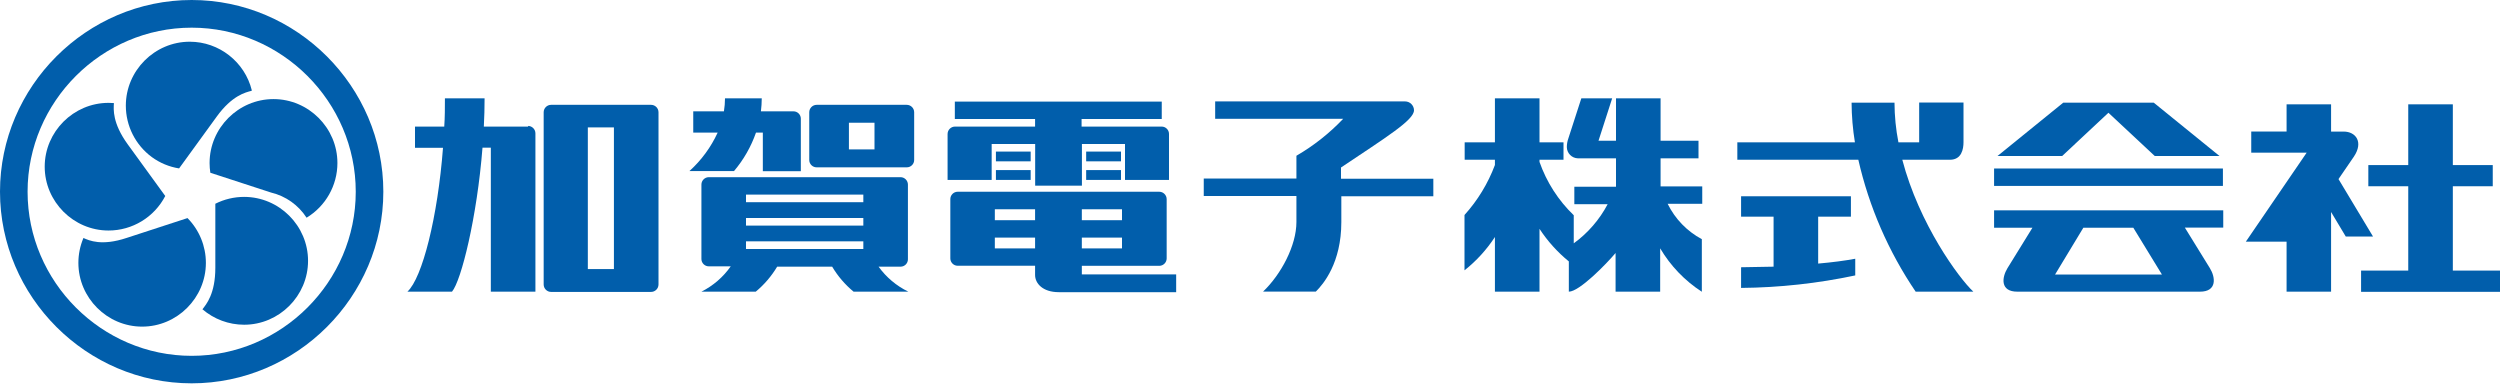
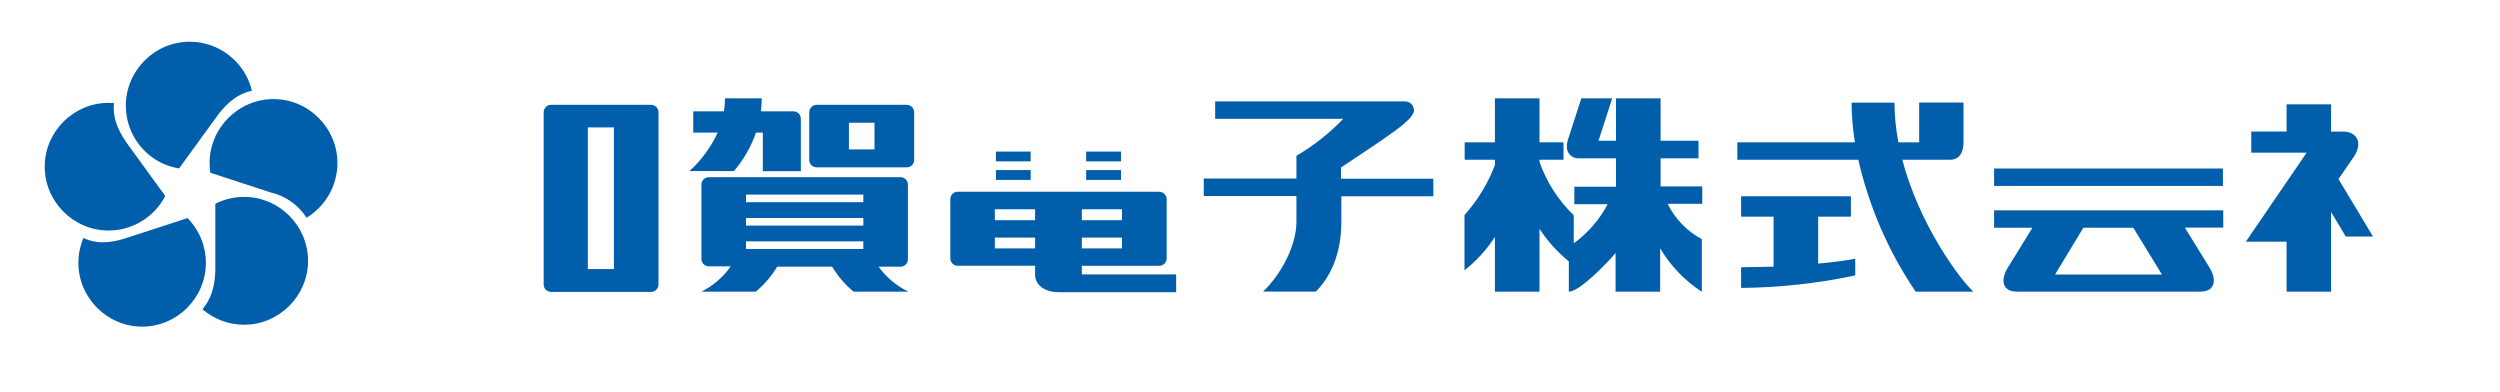
<svg xmlns="http://www.w3.org/2000/svg" width="100%" height="100%" viewBox="0 0 300 47" version="1.1" xml:space="preserve" style="fill-rule:evenodd;clip-rule:evenodd;stroke-linejoin:round;stroke-miterlimit:2;">
-   <path d="M0,23C-0,10.383 10.383,0 23,0C35.617,-0 46,10.383 46,23C46,35.617 35.617,46 23,46C10.383,46 0,35.617 0,23M23,42.7C33.802,42.7 42.69,33.812 42.69,23.01C42.69,12.208 33.802,3.32 23,3.32C12.202,3.32 3.315,12.202 3.31,23C3.31,23.003 3.31,23.007 3.31,23.01C3.31,33.812 12.198,42.7 23,42.7L23,42.7" style="fill:rgb(1,94,171);fill-rule:nonzero;" />
  <path d="M24.28,37.1C25.673,38.304 27.454,38.967 29.296,38.967C33.503,38.967 36.966,35.505 36.966,31.297C36.966,27.09 33.503,23.627 29.296,23.627C28.095,23.627 26.912,23.909 25.84,24.45L25.84,32.13C25.84,35.26 24.76,36.51 24.28,37.13" style="fill:rgb(1,94,171);fill-rule:nonzero;" />
  <path d="M36.78,26.13C39.08,24.744 40.49,22.247 40.49,19.561C40.49,15.353 37.028,11.891 32.82,11.891C28.613,11.891 25.15,15.353 25.15,19.561C25.15,19.952 25.18,20.343 25.24,20.73L32.54,23.11C34.285,23.529 35.804,24.604 36.78,26.11" style="fill:rgb(1,94,171);fill-rule:nonzero;" />
  <path d="M30.22,10.85C29.382,7.43 26.291,5.006 22.77,5.006C18.563,5.006 15.1,8.468 15.1,12.676C15.1,15.111 16.26,17.405 18.22,18.85C19.187,19.556 20.308,20.022 21.49,20.21L26,14C27.83,11.47 29.44,11.09 30.18,10.9" style="fill:rgb(1,94,171);fill-rule:nonzero;" />
  <path d="M13.67,12.37C13.456,12.352 13.24,12.343 13.025,12.343C8.823,12.343 5.365,15.801 5.365,20.003C5.365,24.205 8.823,27.663 13.025,27.663C15.885,27.663 18.517,26.061 19.83,23.52L15.32,17.31C13.48,14.77 13.62,13.12 13.67,12.37" style="fill:rgb(1,94,171);fill-rule:nonzero;" />
  <path d="M10,28.59C9.608,29.526 9.406,30.53 9.406,31.545C9.406,35.741 12.86,39.195 17.056,39.195C21.253,39.195 24.706,35.741 24.706,31.545C24.706,29.534 23.913,27.601 22.5,26.17L15.2,28.55C12.2,29.55 10.7,28.87 10,28.55" style="fill:rgb(1,94,171);fill-rule:nonzero;" />
  <path d="M160.92,20.1C166.4,16.43 169.68,14.41 169.68,13.23C169.675,12.651 169.199,12.175 168.62,12.17L145.82,12.17L145.82,14.26L161.18,14.26C159.53,15.996 157.641,17.488 155.57,18.69L155.57,21.42L144.45,21.42L144.45,23.52L155.57,23.52L155.57,26.65C155.57,29.45 153.75,32.91 151.57,34.99L157.9,34.99C158.81,34.09 160.96,31.54 160.96,26.65L160.96,23.55L172,23.55L172,21.45L160.92,21.45L160.92,20.1Z" style="fill:rgb(1,94,171);fill-rule:nonzero;" />
  <path d="M78.13,12.58L66.13,12.58C65.642,12.58 65.24,12.982 65.24,13.47L65.24,34.14C65.24,34.628 65.642,35.03 66.13,35.03L78.13,35.03C78.618,35.03 79.02,34.628 79.02,34.14L79.02,13.47C79.02,12.982 78.618,12.58 78.13,12.58M73.67,32.29L70.54,32.29L70.54,15.29L73.67,15.29L73.67,32.29Z" style="fill:rgb(1,94,171);fill-rule:nonzero;" />
  <path d="M108.06,21.26L85.06,21.26C84.572,21.26 84.17,21.662 84.17,22.15C84.17,22.15 84.17,31.08 84.17,31.08C84.17,31.563 84.567,31.96 85.05,31.96C85.053,31.96 85.057,31.96 85.06,31.96L87.69,31.96C86.786,33.248 85.576,34.293 84.17,35L90.69,35C91.71,34.153 92.579,33.138 93.26,32L99.86,32C100.537,33.141 101.407,34.156 102.43,35L109,35C107.58,34.311 106.353,33.28 105.43,32L108.06,32C108.063,32 108.067,32 108.07,32C108.553,32 108.95,31.603 108.95,31.12C108.95,31.12 108.95,22.15 108.95,22.15C108.95,21.662 108.548,21.26 108.06,21.26M89.52,23.35L103.6,23.35L103.6,24.26L89.52,24.26L89.52,23.35ZM89.52,26.16L103.6,26.16L103.6,27.07L89.52,27.07L89.52,26.16ZM89.52,28.96L103.6,28.96L103.6,29.88L89.52,29.88L89.52,28.96Z" style="fill:rgb(1,94,171);fill-rule:nonzero;" />
  <path d="M108.78,12.58L98,12.58C97.512,12.58 97.11,12.982 97.11,13.47C97.11,13.47 97.11,19.2 97.11,19.2C97.11,19.683 97.507,20.08 97.99,20.08C97.993,20.08 97.997,20.08 98,20.08L108.81,20.08C108.813,20.08 108.817,20.08 108.82,20.08C109.303,20.08 109.7,19.683 109.7,19.2C109.7,19.2 109.7,13.47 109.7,13.47C109.7,12.982 109.298,12.58 108.81,12.58M104.94,17.93L101.87,17.93L101.87,14.73L104.94,14.73L104.94,17.93Z" style="fill:rgb(1,94,171);fill-rule:nonzero;" />
-   <path d="M63.39,15.19L58.06,15.19C58.12,14.06 58.15,12.92 58.15,11.8L53.39,11.8C53.39,12.93 53.39,14.06 53.31,15.19L49.8,15.19L49.8,17.74L53.16,17.74C52.53,26 50.69,33.34 48.89,35L54.24,35C55.35,33.69 57.24,26.08 57.9,17.72L58.9,17.72L58.9,35L64.25,35L64.25,16C64.25,15.512 63.848,15.11 63.36,15.11" style="fill:rgb(1,94,171);fill-rule:nonzero;" />
  <path d="M90.72,15.91L91.54,15.91L91.54,20.54L96.1,20.54L96.1,14.25C96.1,14.247 96.1,14.243 96.1,14.24C96.1,13.757 95.703,13.36 95.22,13.36C95.22,13.36 91.31,13.36 91.31,13.36C91.374,12.842 91.408,12.322 91.41,11.8L87,11.8C86.998,12.323 86.955,12.844 86.87,13.36L83.19,13.36L83.19,15.91L86.12,15.91C85.315,17.664 84.161,19.236 82.73,20.53L88.08,20.53C89.236,19.165 90.131,17.599 90.72,15.91" style="fill:rgb(1,94,171);fill-rule:nonzero;" />
-   <path d="M119,17.28L124.22,17.28L124.22,22.28L129.83,22.28L129.83,17.28L135,17.28L135,21.59L140.28,21.59L140.28,16.08C140.28,16.077 140.28,16.073 140.28,16.07C140.28,15.587 139.883,15.19 139.4,15.19C139.4,15.19 129.79,15.19 129.79,15.19L129.79,14.28L139.41,14.28L139.41,12.19L114.58,12.19L114.58,14.28L124.21,14.28L124.21,15.19L114.6,15.19C114.112,15.19 113.71,15.592 113.71,16.08L113.71,21.59L119,21.59L119,17.28Z" style="fill:rgb(1,94,171);fill-rule:nonzero;" />
  <path d="M129.82,31.9L139.1,31.9C139.103,31.9 139.107,31.9 139.11,31.9C139.598,31.9 140,31.498 140,31.01C140,31.007 140,31.003 140,31L140,23.9C140,23.412 139.598,23.01 139.11,23.01C139.11,23.01 114.92,23.01 114.92,23.01C114.437,23.01 114.04,23.407 114.04,23.89C114.04,23.893 114.04,23.897 114.04,23.9L114.04,31C114.04,31.003 114.04,31.007 114.04,31.01C114.04,31.493 114.437,31.89 114.92,31.89C114.92,31.89 124.21,31.89 124.21,31.89L124.21,33C124.21,34 125.12,35.06 127.05,35.06L141.14,35.06L141.14,32.93L129.82,32.93L129.82,31.9ZM134.64,29.81L129.82,29.81L129.82,28.51L134.64,28.51L134.64,29.81ZM134.64,26.42L129.82,26.42L129.82,25.11L134.64,25.11L134.64,26.42ZM119.38,25.11L124.21,25.11L124.21,26.42L119.38,26.42L119.38,25.11ZM119.38,28.51L124.21,28.51L124.21,29.81L119.38,29.81L119.38,28.51Z" style="fill:rgb(1,94,171);fill-rule:nonzero;" />
  <rect x="119.51" y="20.41" width="4.17" height="1.18" style="fill:rgb(1,94,171);" />
  <rect x="119.51" y="18.19" width="4.17" height="1.17" style="fill:rgb(1,94,171);" />
  <rect x="130.34" y="20.41" width="4.18" height="1.18" style="fill:rgb(1,94,171);" />
  <rect x="130.34" y="18.19" width="4.18" height="1.17" style="fill:rgb(1,94,171);" />
  <path d="M200.22,24.46L204.27,24.46L204.27,22.37L199.27,22.37L199.27,19L203.82,19L203.82,16.89L199.27,16.89L199.27,11.8L193.92,11.8L193.92,16.89L191.82,16.89L193.46,11.8L189.76,11.8L188.19,16.65C188.078,16.972 188.021,17.31 188.02,17.65C188.025,18.381 188.619,18.984 189.35,19L193.92,19L193.92,22.41L188.92,22.41L188.92,24.5L192.92,24.5C191.941,26.358 190.549,27.966 188.85,29.2L188.85,25.83C186.998,24.048 185.591,21.855 184.74,19.43L184.74,19.17L187.62,19.17L187.62,17.08L184.74,17.08L184.74,11.8L179.39,11.8L179.39,17.08L175.76,17.08L175.76,19.17L179.39,19.17L179.39,19.8C178.561,22.012 177.323,24.047 175.74,25.8L175.74,32.44C177.164,31.312 178.397,29.961 179.39,28.44L179.39,35L184.74,35L184.74,27.46C185.706,28.936 186.893,30.255 188.26,31.37L188.26,35C189.52,35 192.74,31.7 193.87,30.36L193.87,35L199.22,35L199.22,29.8C200.46,31.901 202.172,33.685 204.22,35.01L204.22,28.7C202.443,27.752 201.008,26.268 200.12,24.46" style="fill:rgb(1,94,171);fill-rule:nonzero;" />
  <path d="M218.18,26L222.11,26L222.11,23.55L208.93,23.55L208.93,26L212.83,26L212.83,32C211.57,32 210.27,32.07 208.93,32.07L208.93,34.55C213.535,34.51 218.125,34.007 222.63,33.05L222.63,31.05C221.4,31.28 219.88,31.48 218.18,31.63L218.18,26Z" style="fill:rgb(1,94,171);fill-rule:nonzero;" />
  <path d="M228.27,19.17L234,19.17C235.4,19.17 235.62,17.87 235.62,17.08L235.62,12.3L230.3,12.3L230.3,17.08L227.81,17.08C227.503,15.512 227.346,13.918 227.34,12.32L222.19,12.32C222.198,13.915 222.332,15.506 222.59,17.08L208.48,17.08L208.48,19.17L223,19.17C224.289,24.829 226.622,30.197 229.88,35L236.8,35C235.07,33.38 230.3,26.9 228.27,19.15" style="fill:rgb(1,94,171);fill-rule:nonzero;" />
  <rect x="239.29" y="20.22" width="27.46" height="2.09" style="fill:rgb(1,94,171);" />
  <path d="M239.29,27.33L243.89,27.33L240.89,32.19C240.22,33.3 240,35 242.08,35L264,35C266.06,35 265.87,33.28 265.18,32.17L262.18,27.31L266.79,27.31L266.79,25.24L239.29,25.24L239.29,27.33ZM259.43,32.94L246.61,32.94L250,27.33L256,27.33L259.43,32.94Z" style="fill:rgb(1,94,171);fill-rule:nonzero;" />
-   <path d="M253.01,13.53L258.57,18.72L266.34,18.72L258.45,12.32L247.59,12.32L239.7,18.72L247.46,18.72L253.01,13.53Z" style="fill:rgb(1,94,171);fill-rule:nonzero;" />
-   <path d="M294.34,32.47L294.34,22.35L299.13,22.35L299.13,19.81L294.34,19.81L294.34,12.52L288.99,12.52L288.99,19.81L284.2,19.81L284.2,22.35L288.99,22.35L288.99,32.47L283.33,32.47L283.33,35.02L300,35.02L300,32.47L294.34,32.47Z" style="fill:rgb(1,94,171);fill-rule:nonzero;" />
  <path d="M284.76,28.38L280.62,21.49L282.47,18.79C283.65,17.02 282.67,15.79 281.25,15.79L279.73,15.79L279.73,12.52L274.39,12.52L274.39,15.78L270.15,15.78L270.15,18.32L276.8,18.32L269.5,29L274.39,29L274.39,35L279.73,35L279.73,25.44L281.49,28.38L284.76,28.38Z" style="fill:rgb(1,94,171);fill-rule:nonzero;" />
</svg>